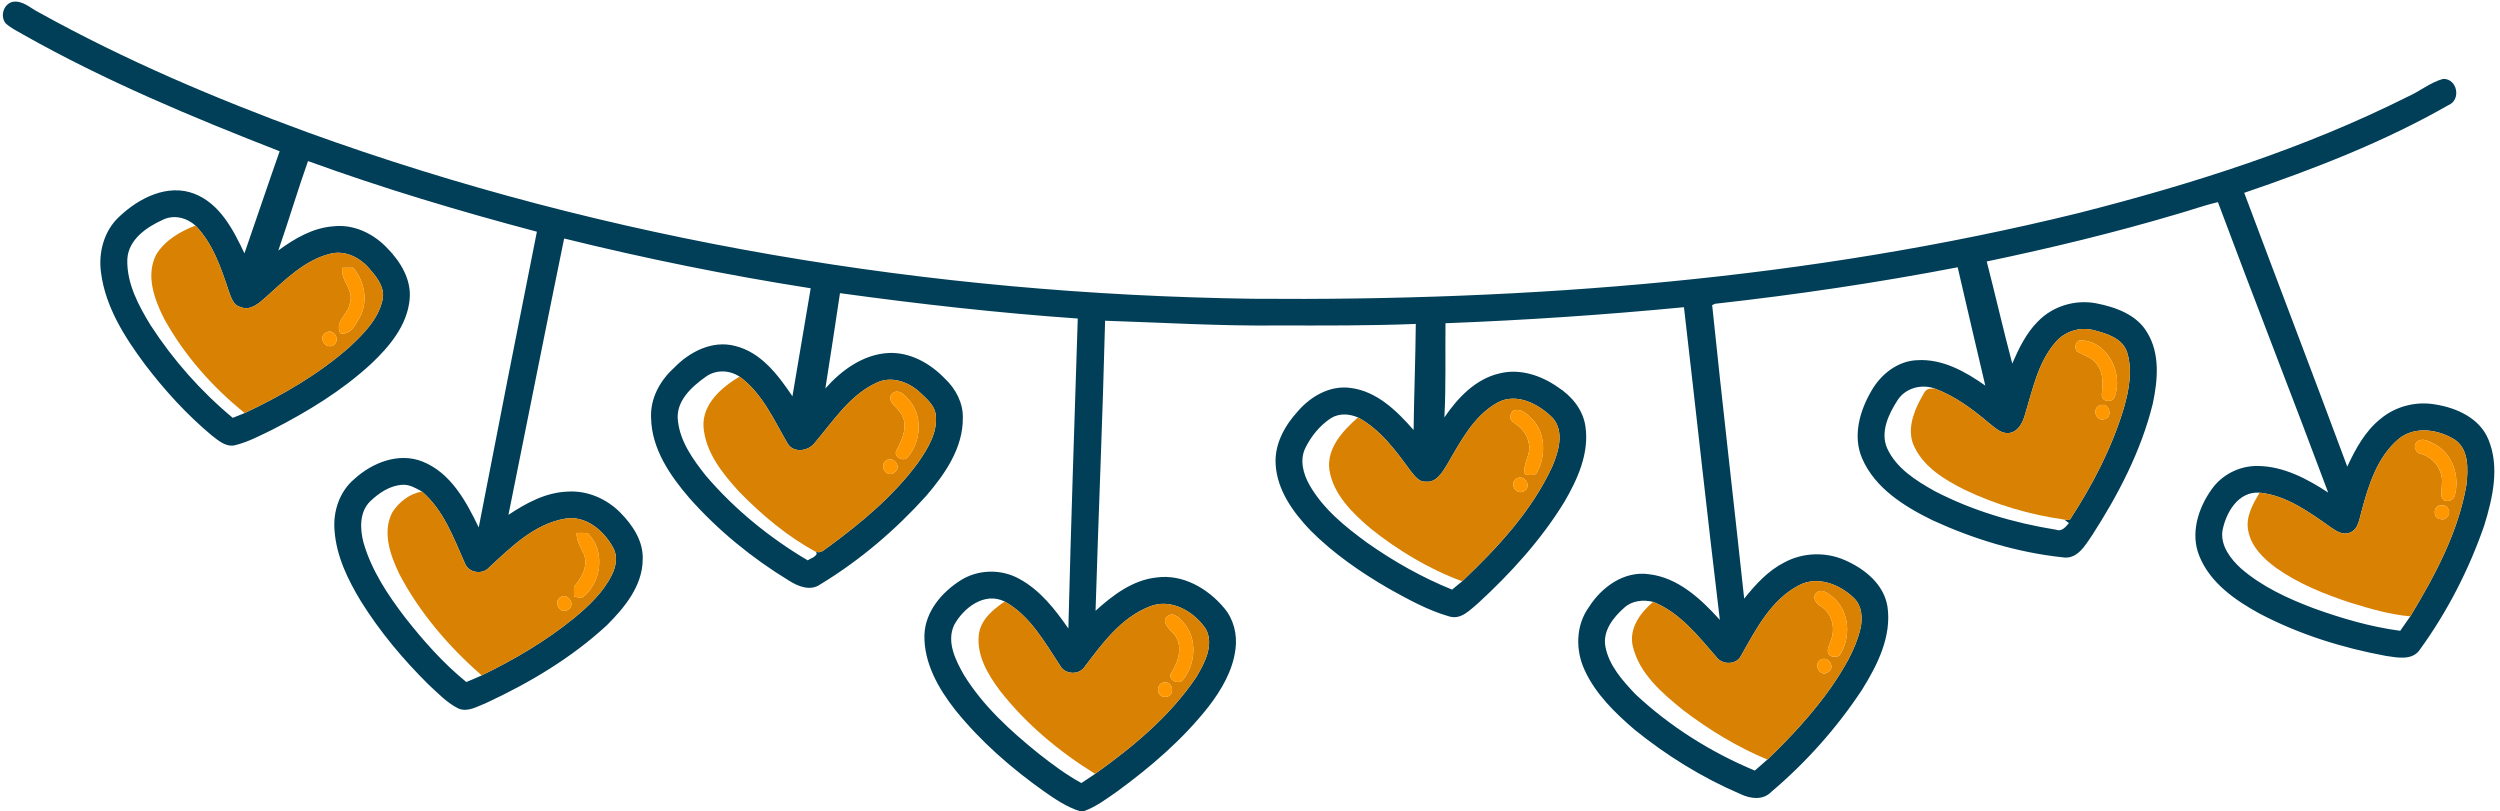
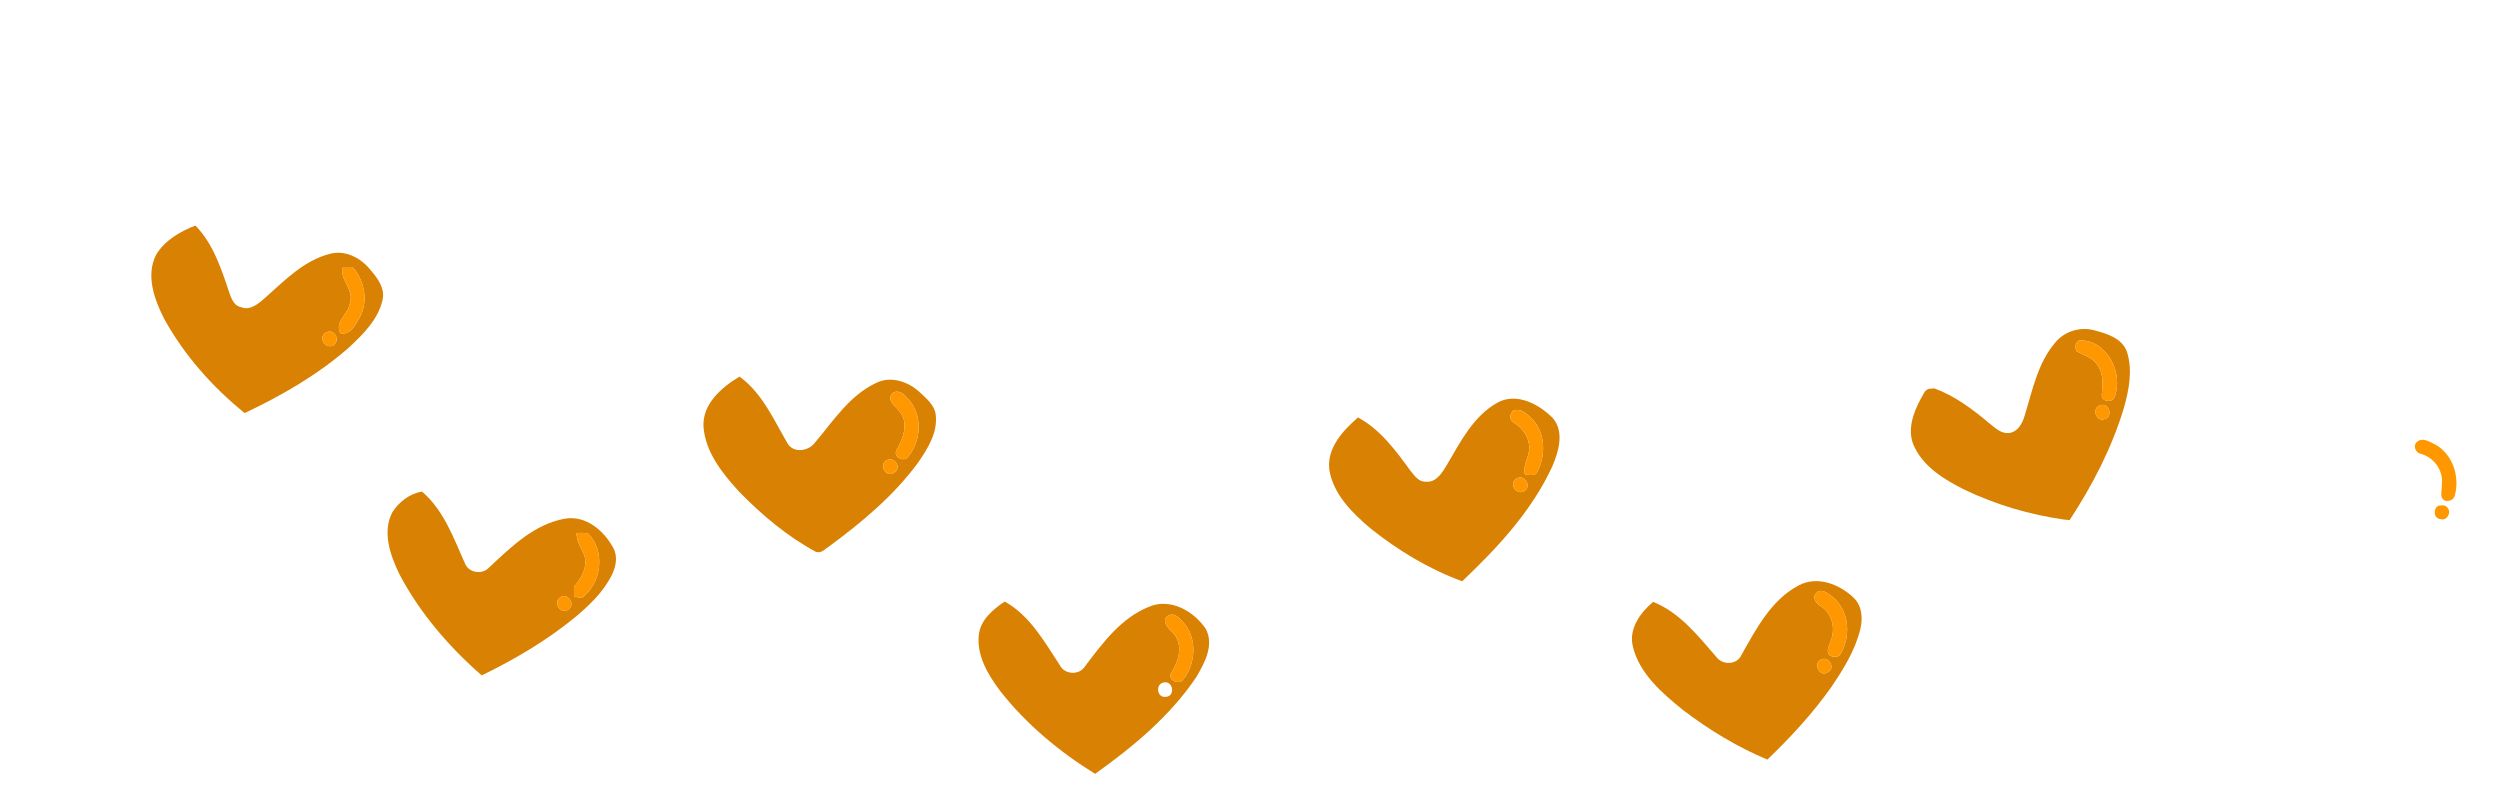
<svg xmlns="http://www.w3.org/2000/svg" fill="#013f58" height="280.6" preserveAspectRatio="xMidYMid meet" version="1" viewBox="-0.3 0.4 864.9 280.6" width="864.9" zoomAndPan="magnify">
  <g id="change1_1">
-     <path d="M 1.60 8.41 C -0.30 5.93 0.92 1.85 4.01 1.05 C 7.60 0.40 10.32 3.34 13.31 4.78 C 42.89 21.19 74.11 34.44 105.84 46.09 C 210.51 84.04 321.88 102.17 433.06 103.76 C 529.04 104.56 625.63 97.06 719.03 74.05 C 758.03 64.11 796.72 51.90 832.77 33.80 C 836.92 31.97 840.53 28.88 844.93 27.69 C 849.85 27.58 851.25 34.94 846.76 36.77 C 824.45 49.51 800.37 58.83 776.11 67.11 C 787.94 98.70 800.02 130.20 811.76 161.83 C 814.61 155.72 817.93 149.55 823.30 145.28 C 828.45 140.97 835.51 139.16 842.12 140.31 C 849.54 141.47 857.51 145.01 860.56 152.38 C 864.56 161.93 862.08 172.68 859.15 182.18 C 853.88 197.41 846.42 211.95 836.97 225.01 C 834.38 229.04 829.11 227.91 825.15 227.32 C 809.99 224.52 795.06 219.85 781.39 212.66 C 772.91 208.02 764.25 201.98 760.54 192.67 C 757.44 184.96 760.15 176.27 764.77 169.79 C 768.36 164.57 774.65 161.44 780.98 161.61 C 789.84 161.76 797.92 166.07 805.16 170.81 C 792.64 137.25 779.52 103.90 767.01 70.32 C 762.28 71.42 757.73 73.10 753.07 74.41 C 731.31 80.88 709.24 86.21 687.03 90.86 C 690.05 102.62 692.76 114.45 695.86 126.18 C 698.12 121.01 700.60 115.76 704.64 111.71 C 709.75 106.33 717.56 103.96 724.83 105.32 C 731.54 106.63 738.92 109.20 742.55 115.46 C 747.06 122.81 746.19 131.98 744.48 140.05 C 740.46 156.37 732.57 171.49 723.51 185.55 C 721.06 189.13 718.28 194.16 713.10 193.19 C 697.62 191.52 682.49 186.91 668.36 180.43 C 658.61 175.66 648.44 169.39 643.94 159.03 C 640.53 151.17 643.14 142.31 647.32 135.30 C 650.60 129.73 656.34 125.24 663.00 125.01 C 671.71 124.48 679.65 128.95 686.53 133.80 C 683.27 120.18 680.18 106.51 676.98 92.87 C 649.19 98.21 621.18 102.36 593.07 105.49 C 592.81 105.60 592.30 105.84 592.04 105.95 C 595.53 139.82 599.48 173.65 603.12 207.50 C 607.02 202.64 611.33 197.87 616.97 195.00 C 623.34 191.53 631.32 191.24 637.95 194.19 C 644.77 197.16 651.44 202.48 652.69 210.25 C 654.19 220.58 649.23 230.43 643.93 238.96 C 635.22 252.18 624.55 264.15 612.47 274.38 C 609.58 277.36 605.24 276.74 601.83 275.11 C 588.65 269.47 576.31 261.84 565.18 252.82 C 558.35 246.94 551.63 240.44 547.87 232.11 C 544.69 225.24 544.87 216.66 549.41 210.42 C 553.77 203.51 561.54 197.88 570.06 199.04 C 580.19 200.17 588.16 207.61 594.70 214.86 C 590.35 178.83 586.47 142.74 582.28 106.68 C 554.83 109.32 527.32 111.18 499.78 112.23 C 499.66 123.08 499.98 133.95 499.40 144.80 C 504.02 138.02 510.20 131.48 518.49 129.58 C 525.51 127.81 532.85 130.27 538.62 134.31 C 543.45 137.38 547.42 142.19 548.21 148.00 C 549.53 157.25 545.49 166.20 540.93 174.00 C 532.88 187.16 522.39 198.66 511.07 209.08 C 508.24 211.41 505.18 214.91 501.07 213.66 C 493.62 211.53 486.79 207.71 480.05 203.97 C 470.35 198.32 461.00 191.88 453.06 183.90 C 447.06 177.63 441.52 169.98 441.02 161.01 C 440.58 154.08 444.15 147.68 448.68 142.70 C 453.14 137.52 459.83 133.64 466.87 134.60 C 476.03 135.72 482.95 142.56 488.75 149.17 C 488.91 136.94 489.39 124.70 489.51 112.47 C 473.68 113.10 457.84 113.02 442.00 113.00 C 421.99 113.23 402.00 112.01 382.02 111.36 C 381.19 144.81 379.73 178.25 378.72 211.70 C 384.70 206.29 391.56 201.06 399.85 200.18 C 408.89 198.94 417.60 203.99 423.22 210.77 C 426.52 214.64 427.80 219.96 427.13 224.96 C 426.21 232.39 422.29 239.05 417.80 244.89 C 408.86 256.24 397.80 265.74 386.17 274.22 C 382.54 276.75 378.94 279.48 374.75 281.00 L 373.20 281.00 C 368.67 279.57 364.72 276.86 360.87 274.17 C 349.54 266.14 338.95 256.90 330.22 246.07 C 324.38 238.65 319.30 229.80 319.51 220.08 C 319.78 212.01 325.48 205.33 332.01 201.19 C 338.03 197.34 346.14 197.17 352.36 200.68 C 359.58 204.59 364.72 211.22 369.31 217.84 C 370.20 182.09 371.42 146.34 372.56 110.60 C 345.04 108.67 317.62 105.58 290.30 101.82 C 288.67 112.82 286.97 123.81 285.24 134.79 C 290.82 128.46 298.33 123.02 307.02 122.52 C 314.53 122.15 321.53 126.11 326.60 131.39 C 330.31 134.87 332.92 139.77 332.80 144.95 C 332.91 155.36 326.62 164.41 320.10 171.99 C 309.44 183.80 297.18 194.26 283.57 202.52 C 280.12 205.02 275.83 203.31 272.64 201.26 C 259.88 193.49 248.15 183.92 238.23 172.74 C 231.50 164.93 225.13 155.65 224.95 144.96 C 224.61 138.32 228.01 132.09 232.83 127.73 C 238.18 122.13 246.16 117.99 254.04 120.09 C 263.06 122.31 268.92 130.20 273.85 137.50 C 275.99 125.05 278.07 112.59 280.17 100.13 C 251.50 95.65 223.04 89.86 194.87 82.91 C 188.33 114.75 182.04 146.65 175.60 178.52 C 181.71 174.45 188.48 170.76 196.00 170.48 C 202.79 170.00 209.54 172.92 214.28 177.72 C 218.59 182.06 222.35 187.67 222.05 194.06 C 221.94 203.12 215.79 210.58 209.69 216.67 C 197.40 228.04 182.82 236.69 167.69 243.70 C 164.76 244.81 161.52 246.87 158.33 245.53 C 154.28 243.55 151.19 240.17 147.91 237.18 C 139.12 228.49 131.13 218.94 124.58 208.44 C 120.05 200.97 116.07 192.81 115.44 183.96 C 114.85 177.41 117.15 170.46 122.25 166.15 C 128.48 160.46 137.65 156.78 145.92 160.10 C 155.69 164.03 160.99 173.88 165.32 182.87 C 171.91 148.74 178.65 114.65 185.44 80.56 C 158.74 73.48 132.23 65.57 106.26 56.12 C 102.63 66.36 99.56 76.79 95.99 87.05 C 101.61 82.92 107.94 79.20 115.06 78.69 C 122.09 77.89 128.99 81.24 133.72 86.29 C 138.30 90.95 142.08 97.16 141.42 103.94 C 140.59 112.94 134.47 120.25 128.15 126.22 C 118.05 135.55 106.19 142.76 94.00 149.01 C 89.75 151.05 85.53 153.34 80.92 154.45 C 77.78 155.12 75.24 152.78 72.94 151.03 C 64.26 143.78 56.60 135.36 49.77 126.37 C 42.82 117.01 36.23 106.66 34.67 94.87 C 33.63 87.78 35.71 80.07 41.14 75.19 C 47.84 68.88 57.71 63.86 66.95 67.43 C 75.83 70.91 80.42 79.93 84.27 88.05 C 88.37 76.29 92.30 64.48 96.45 52.73 C 66.16 40.92 36.04 28.35 7.68 12.34 C 5.61 11.11 3.37 10.08 1.60 8.41 M 43.75 90.07 C 43.47 98.38 47.60 106.04 51.81 112.94 C 59.60 124.95 69.21 135.82 80.23 144.96 C 81.61 144.42 82.98 143.86 84.35 143.30 C 97.26 137.20 109.80 129.97 120.55 120.51 C 125.42 115.93 130.61 110.85 132.06 104.06 C 132.90 100.21 130.45 96.75 128.05 94.01 C 124.75 89.74 119.27 86.73 113.79 88.23 C 104.83 90.51 98.19 97.43 91.49 103.37 C 89.20 105.39 86.26 108.04 82.97 106.63 C 80.41 106.07 79.66 103.32 78.87 101.18 C 76.18 93.11 73.38 84.66 67.31 78.43 C 64.25 75.67 59.79 74.56 55.98 76.46 C 50.37 79.00 44.11 83.30 43.75 90.07 M 710.81 118.82 C 704.67 125.91 702.87 135.40 700.18 144.11 C 699.43 146.71 697.93 149.65 695.00 150.17 C 692.18 150.66 690.01 148.49 688.00 146.91 C 682.23 142.02 676.07 137.40 668.92 134.77 C 664.28 133.19 658.80 134.69 656.13 138.93 C 653.09 143.67 650.16 149.77 652.53 155.38 C 655.67 162.39 662.53 166.66 668.98 170.28 C 682.05 177.08 696.38 181.30 710.90 183.64 C 712.96 184.47 714.28 182.77 715.46 181.37 C 715.07 181.07 714.30 180.47 713.91 180.17 C 714.36 180.20 715.27 180.27 715.72 180.31 C 723.61 168.28 730.33 155.34 734.48 141.53 C 736.24 135.33 737.55 128.57 735.59 122.27 C 733.98 117.41 728.58 115.79 724.14 114.65 C 719.35 113.36 713.98 115.01 710.81 118.82 M 243.83 130.77 C 238.88 134.28 233.33 139.33 234.24 146.05 C 235.04 153.29 239.53 159.46 243.93 165.01 C 253.89 176.65 265.95 186.46 279.12 194.25 C 280.19 193.55 281.67 193.22 282.27 191.98 L 282.03 191.35 L 282.93 191.45 C 284.36 191.41 285.33 190.13 286.50 189.46 C 297.89 181.08 308.93 171.87 317.35 160.41 C 320.64 155.62 324.09 150.15 323.45 144.09 C 323.13 140.63 320.25 138.31 317.90 136.10 C 313.98 132.45 307.97 130.36 302.90 132.84 C 293.65 137.12 288.02 146.02 281.64 153.52 C 279.46 156.51 274.21 157.31 272.16 153.79 C 267.39 145.61 263.43 136.43 255.54 130.68 C 251.98 128.37 247.31 128.22 243.83 130.77 M 517.77 139.69 C 509.40 144.35 504.92 153.32 500.24 161.28 C 498.63 163.93 496.58 167.44 492.96 167.03 C 490.51 167.20 489.05 164.93 487.69 163.29 C 482.59 156.32 477.29 149.00 469.51 144.82 C 466.50 143.53 462.96 143.28 460.10 145.11 C 456.32 147.59 453.34 151.27 451.34 155.30 C 449.24 159.49 450.55 164.37 452.76 168.23 C 457.51 176.55 465.15 182.68 472.78 188.24 C 481.91 194.66 491.70 200.19 502.06 204.38 C 503.22 203.42 504.39 202.47 505.55 201.50 C 517.75 189.92 529.57 177.26 536.70 161.83 C 538.91 156.67 541.00 149.83 536.92 145.04 C 532.12 140.22 524.42 136.07 517.77 139.69 M 829.45 152.33 C 822.15 158.53 819.14 168.16 816.75 177.11 C 815.93 179.79 815.71 183.49 812.69 184.65 C 810.31 185.69 807.93 184.14 806.05 182.82 C 798.59 177.59 790.77 171.79 781.42 170.84 C 774.00 170.31 769.73 177.80 768.56 184.12 C 767.91 189.26 771.37 193.73 774.93 197.01 C 782.21 203.34 791.11 207.43 800.07 210.82 C 809.80 214.34 819.80 217.27 830.08 218.63 C 831.24 216.96 832.39 215.29 833.57 213.63 C 842.13 199.47 850.21 184.45 853.02 167.96 C 853.53 162.77 853.91 156.22 849.25 152.69 C 843.46 148.97 835.10 147.58 829.45 152.33 M 127.81 173.80 C 124.01 177.46 124.20 183.36 125.45 188.09 C 128.21 197.71 133.84 206.19 139.87 214.06 C 146.20 222.12 153.05 229.86 161.02 236.35 C 162.81 235.63 164.58 234.86 166.35 234.06 C 177.63 228.58 188.53 222.18 198.28 214.25 C 203.39 210.03 208.38 205.33 211.37 199.32 C 212.79 196.50 213.48 192.94 211.91 190.04 C 208.70 184.01 202.37 178.57 195.10 179.85 C 184.45 181.74 176.43 189.73 168.82 196.81 C 166.55 199.28 161.92 198.59 160.61 195.45 C 156.66 186.62 153.27 176.95 145.69 170.46 C 143.60 169.32 141.44 167.96 138.95 168.13 C 134.64 168.33 130.84 170.91 127.81 173.80 M 622.13 202.85 C 612.45 207.85 607.24 218.04 602.09 227.14 C 600.49 230.54 595.42 230.53 593.39 227.56 C 587.08 220.30 580.82 212.29 571.61 208.62 C 568.17 207.79 564.33 208.17 561.63 210.64 C 557.85 213.96 554.11 218.68 555.10 224.06 C 556.31 230.61 560.98 235.78 565.40 240.48 C 577.41 251.74 591.61 260.67 606.79 266.99 C 608.25 265.74 609.69 264.46 611.14 263.19 C 619.18 255.47 626.80 247.24 633.24 238.12 C 637.43 231.94 641.50 225.43 643.29 218.09 C 644.22 214.35 643.90 209.84 640.88 207.10 C 636.02 202.51 628.49 199.55 622.13 202.85 M 329.75 216.72 C 327.12 222.54 330.28 228.78 333.15 233.86 C 339.78 244.63 349.28 253.26 359.05 261.14 C 363.75 264.82 368.56 268.45 373.83 271.30 C 375.40 270.23 376.98 269.17 378.57 268.13 C 391.72 258.72 404.51 248.15 413.59 234.61 C 416.46 229.79 419.81 223.52 416.87 218.00 C 412.76 211.85 404.60 207.14 397.23 210.31 C 387.52 214.17 381.10 222.95 375.01 231.00 C 373.07 234.07 368.07 233.82 366.41 230.60 C 361.05 222.49 356.08 213.39 347.29 208.51 C 340.30 205.03 332.96 210.72 329.75 216.72 Z" />
-   </g>
+     </g>
  <g fill="#d98102" id="change2_1">
    <path d="M 53.73 88.49 C 56.72 83.55 62.04 80.46 67.31 78.43 C 73.38 84.66 76.18 93.11 78.87 101.18 C 79.66 103.32 80.41 106.07 82.97 106.63 C 86.26 108.04 89.20 105.39 91.49 103.37 C 98.19 97.43 104.83 90.51 113.79 88.23 C 119.27 86.73 124.75 89.74 128.05 94.01 C 130.45 96.75 132.90 100.21 132.06 104.06 C 130.61 110.85 125.42 115.93 120.55 120.51 C 109.80 129.97 97.26 137.20 84.35 143.30 C 73.17 134.28 63.42 123.26 56.47 110.65 C 53.10 103.98 50.05 95.66 53.73 88.49 M 118.12 93.06 C 117.42 97.50 122.30 100.67 120.76 105.19 C 120.32 109.08 115.44 111.43 117.39 115.66 C 120.98 116.53 122.69 112.64 124.20 110.12 C 127.15 104.60 125.86 97.71 121.90 93.03 C 120.64 93.04 119.38 93.05 118.12 93.06 M 112.42 115.49 C 109.64 117.04 112.12 121.29 114.97 119.91 C 117.70 118.22 115.34 113.78 112.42 115.49 Z" />
    <path d="M 710.81 118.82 C 713.98 115.01 719.35 113.36 724.14 114.65 C 728.58 115.79 733.98 117.41 735.59 122.27 C 737.55 128.57 736.24 135.33 734.48 141.53 C 730.33 155.34 723.61 168.28 715.72 180.31 C 715.27 180.27 714.36 180.20 713.91 180.17 C 701.94 178.48 690.17 175.03 679.26 169.78 C 672.53 166.40 665.46 162.14 662.06 155.12 C 659.28 149.62 661.50 143.33 664.25 138.30 C 665.07 137.09 665.45 135.30 667.08 134.91 C 667.54 134.87 668.46 134.80 668.92 134.77 C 676.07 137.40 682.23 142.02 688.00 146.91 C 690.01 148.49 692.18 150.66 695.00 150.17 C 697.93 149.65 699.43 146.71 700.18 144.11 C 702.87 135.40 704.67 125.91 710.81 118.82 M 719.03 118.19 C 717.67 118.86 717.41 120.60 718.11 121.86 C 720.57 123.36 723.74 124.04 725.33 126.69 C 727.58 129.72 727.11 133.62 726.82 137.14 C 726.78 139.32 730.23 139.81 731.12 138.03 C 734.69 129.79 728.55 117.72 719.03 118.19 M 726.54 140.57 C 723.19 141.16 724.65 146.59 727.86 145.37 C 730.84 144.62 729.37 139.67 726.54 140.57 Z" />
    <path d="M 255.54 130.68 C 263.43 136.43 267.39 145.61 272.16 153.79 C 274.21 157.31 279.46 156.51 281.64 153.52 C 288.02 146.02 293.65 137.12 302.90 132.84 C 307.97 130.36 313.98 132.45 317.90 136.10 C 320.25 138.31 323.13 140.63 323.45 144.09 C 324.09 150.15 320.64 155.62 317.35 160.41 C 308.93 171.87 297.89 181.08 286.50 189.46 C 285.33 190.13 284.36 191.41 282.93 191.45 L 282.03 191.35 C 272.10 186.01 263.35 178.62 255.49 170.60 C 249.70 164.26 243.74 156.93 243.08 148.03 C 242.65 140.13 249.38 134.39 255.54 130.68 M 308.42 136.48 C 306.15 139.05 309.86 141.09 311.13 143.04 C 314.15 147.09 312.08 152.15 309.92 156.05 C 308.48 158.30 312.20 160.34 313.68 158.64 C 318.54 153.08 319.05 143.69 313.70 138.25 C 312.46 136.74 310.35 134.93 308.42 136.48 M 306.52 159.56 C 303.56 161.13 306.25 165.96 309.05 163.90 C 311.76 162.28 309.30 158.30 306.52 159.56 Z" />
    <path d="M 517.77 139.69 C 524.42 136.07 532.12 140.22 536.92 145.04 C 541.00 149.83 538.91 156.67 536.70 161.83 C 529.57 177.26 517.75 189.92 505.55 201.50 C 494.05 197.27 483.39 190.85 473.84 183.21 C 467.54 177.86 460.96 171.45 459.60 162.92 C 458.64 155.43 464.31 149.37 469.51 144.82 C 477.29 149.00 482.59 156.32 487.69 163.29 C 489.05 164.93 490.51 167.20 492.96 167.03 C 496.58 167.44 498.63 163.93 500.24 161.28 C 504.92 153.32 509.40 144.35 517.77 139.69 M 523.32 142.42 C 521.94 143.43 521.77 145.73 523.40 146.58 C 525.97 148.25 528.18 150.70 528.62 153.84 C 529.59 157.64 526.17 160.96 527.34 164.72 C 528.78 164.52 530.87 165.36 531.58 163.59 C 534.54 157.87 534.39 150.14 529.75 145.35 C 528.06 143.71 525.90 141.52 523.32 142.42 M 524.14 166.09 C 521.70 168.02 524.44 171.92 527.09 170.26 C 529.82 168.47 526.89 164.16 524.14 166.09 Z" />
-     <path d="M 829.45 152.33 C 835.10 147.58 843.46 148.97 849.25 152.69 C 853.91 156.22 853.53 162.77 853.02 167.96 C 850.21 184.45 842.13 199.47 833.57 213.63 C 826.53 213.02 819.71 211.01 812.98 208.95 C 803.94 205.98 794.95 202.40 787.15 196.87 C 782.77 193.67 778.47 189.49 777.48 183.93 C 776.55 179.18 779.12 174.78 781.42 170.84 C 790.77 171.79 798.59 177.59 806.05 182.82 C 807.93 184.14 810.31 185.69 812.69 184.65 C 815.71 183.49 815.93 179.79 816.75 177.11 C 819.14 168.16 822.15 158.53 829.45 152.33 M 836.19 153.03 C 834.26 154.21 835.23 157.17 837.36 157.44 C 841.85 158.77 845.09 163.26 844.47 168.00 C 844.64 169.81 843.47 172.33 845.40 173.54 C 846.71 174.02 848.48 173.46 848.91 172.00 C 850.84 165.35 848.24 157.37 841.95 154.03 C 840.20 153.27 838.01 151.74 836.19 153.03 M 843.31 175.36 C 841.31 176.35 841.69 179.85 843.97 179.97 C 846.05 180.75 847.88 177.91 846.57 176.26 C 845.91 175.03 844.46 175.12 843.31 175.36 Z" />
    <path d="M 135.48 177.55 C 137.75 174.03 141.51 171.13 145.69 170.46 C 153.27 176.95 156.66 186.62 160.61 195.45 C 161.92 198.59 166.55 199.28 168.82 196.81 C 176.43 189.73 184.45 181.74 195.10 179.85 C 202.37 178.57 208.70 184.01 211.91 190.04 C 213.48 192.94 212.79 196.50 211.37 199.32 C 208.38 205.33 203.39 210.03 198.28 214.25 C 188.53 222.18 177.63 228.58 166.35 234.06 C 154.99 224.15 144.94 212.45 137.89 199.07 C 134.74 192.55 131.81 184.46 135.48 177.55 M 199.15 184.79 C 199.17 187.50 200.58 189.79 201.71 192.15 C 203.31 196.26 200.84 200.38 198.27 203.45 C 198.27 204.57 198.27 205.68 198.28 206.80 C 198.95 206.92 200.29 207.17 200.95 207.29 C 207.84 202.31 209.34 190.91 203.01 184.86 C 201.73 184.74 200.44 184.72 199.15 184.79 M 193.18 207.29 C 191.19 209.27 193.72 212.96 196.21 211.36 C 199.23 209.71 195.86 204.86 193.18 207.29 Z" />
    <path d="M 622.13 202.85 C 628.49 199.55 636.02 202.51 640.88 207.10 C 643.90 209.84 644.22 214.35 643.29 218.09 C 641.50 225.43 637.43 231.94 633.24 238.12 C 626.80 247.24 619.18 255.47 611.14 263.19 C 600.69 258.81 590.92 252.89 581.93 246.02 C 574.66 240.14 566.81 233.43 564.57 223.93 C 563.16 217.83 567.22 212.34 571.61 208.62 C 580.82 212.29 587.08 220.30 593.39 227.56 C 595.42 230.53 600.49 230.54 602.09 227.14 C 607.24 218.04 612.45 207.85 622.13 202.85 M 628.24 205.38 C 626.34 206.98 628.05 209.31 629.74 210.22 C 633.61 212.67 634.75 217.92 633.09 222.02 C 632.75 223.34 631.84 224.58 632.09 226.00 C 632.48 227.84 634.57 227.80 636.00 227.30 C 640.33 221.06 639.61 211.42 633.40 206.65 C 632.00 205.60 629.94 203.94 628.24 205.38 M 629.48 228.72 C 626.95 230.17 629.30 234.84 632.04 232.97 C 635.00 231.55 632.21 226.96 629.48 228.72 Z" />
    <path d="M 338.34 219.98 C 338.93 214.80 343.25 211.24 347.29 208.51 C 356.08 213.39 361.05 222.49 366.41 230.60 C 368.07 233.82 373.07 234.07 375.01 231.00 C 381.10 222.95 387.52 214.17 397.23 210.31 C 404.60 207.14 412.76 211.85 416.87 218.00 C 419.81 223.52 416.46 229.79 413.59 234.61 C 404.51 248.15 391.72 258.72 378.57 268.13 C 366.15 260.45 354.71 250.92 345.68 239.40 C 341.53 233.83 337.50 227.21 338.34 219.98 M 404.21 213.17 C 400.96 214.76 403.89 217.90 405.58 219.42 C 409.18 223.35 407.56 229.03 405.01 233.05 C 403.43 235.38 406.98 237.36 408.80 235.78 C 413.41 230.32 414.06 221.40 409.21 215.87 C 407.95 214.50 406.32 212.44 404.21 213.17 M 402.46 236.49 C 399.35 236.81 399.81 241.88 402.98 241.48 C 406.39 241.39 405.62 235.92 402.46 236.49 Z" />
  </g>
  <g fill="#ff9800" id="change3_1">
    <path d="M 118.12 93.06 C 119.38 93.05 120.64 93.04 121.90 93.03 C 125.86 97.71 127.15 104.60 124.20 110.12 C 122.69 112.64 120.98 116.53 117.39 115.66 C 115.44 111.43 120.32 109.08 120.76 105.19 C 122.30 100.67 117.42 97.50 118.12 93.06 Z" />
    <path d="M 112.42 115.49 C 115.34 113.78 117.70 118.22 114.97 119.91 C 112.12 121.29 109.64 117.04 112.42 115.49 Z" />
    <path d="M 719.03 118.19 C 728.55 117.72 734.69 129.79 731.12 138.03 C 730.23 139.81 726.78 139.32 726.82 137.14 C 727.11 133.62 727.58 129.72 725.33 126.69 C 723.74 124.04 720.57 123.36 718.11 121.86 C 717.41 120.60 717.67 118.86 719.03 118.19 Z" />
    <path d="M 308.42 136.48 C 310.35 134.93 312.46 136.74 313.70 138.25 C 319.05 143.69 318.54 153.08 313.68 158.64 C 312.20 160.34 308.48 158.30 309.92 156.05 C 312.08 152.15 314.15 147.09 311.13 143.04 C 309.86 141.09 306.15 139.05 308.42 136.48 Z" />
    <path d="M 726.54 140.57 C 729.37 139.67 730.84 144.62 727.86 145.37 C 724.65 146.59 723.19 141.16 726.54 140.57 Z" />
    <path d="M 523.32 142.42 C 525.90 141.52 528.06 143.71 529.75 145.35 C 534.39 150.14 534.54 157.87 531.58 163.59 C 530.87 165.36 528.78 164.52 527.34 164.72 C 526.17 160.96 529.59 157.64 528.62 153.84 C 528.18 150.70 525.97 148.25 523.40 146.58 C 521.77 145.73 521.94 143.43 523.32 142.42 Z" />
    <path d="M 836.19 153.03 C 838.01 151.74 840.20 153.27 841.95 154.03 C 848.24 157.37 850.84 165.35 848.91 172.00 C 848.48 173.46 846.71 174.02 845.40 173.54 C 843.47 172.33 844.64 169.81 844.47 168.00 C 845.09 163.26 841.85 158.77 837.36 157.44 C 835.23 157.17 834.26 154.21 836.19 153.03 Z" />
    <path d="M 306.52 159.56 C 309.30 158.30 311.76 162.28 309.05 163.90 C 306.25 165.96 303.56 161.13 306.52 159.56 Z" />
    <path d="M 524.14 166.09 C 526.89 164.16 529.82 168.47 527.09 170.26 C 524.44 171.92 521.70 168.02 524.14 166.09 Z" />
    <path d="M 843.31 175.36 C 844.46 175.12 845.91 175.03 846.57 176.26 C 847.88 177.91 846.05 180.75 843.97 179.97 C 841.69 179.85 841.31 176.35 843.31 175.36 Z" />
    <path d="M 199.15 184.79 C 200.44 184.72 201.73 184.74 203.01 184.86 C 209.34 190.91 207.84 202.31 200.95 207.29 C 200.29 207.17 198.95 206.92 198.28 206.80 C 198.27 205.68 198.27 204.57 198.27 203.45 C 200.84 200.38 203.31 196.26 201.71 192.15 C 200.58 189.79 199.17 187.50 199.15 184.79 Z" />
    <path d="M 628.24 205.38 C 629.94 203.94 632.00 205.60 633.40 206.65 C 639.61 211.42 640.33 221.06 636.00 227.30 C 634.57 227.80 632.48 227.84 632.09 226.00 C 631.84 224.58 632.75 223.34 633.09 222.02 C 634.75 217.92 633.61 212.67 629.74 210.22 C 628.05 209.31 626.34 206.98 628.24 205.38 Z" />
    <path d="M 193.18 207.29 C 195.86 204.86 199.23 209.71 196.21 211.36 C 193.72 212.96 191.19 209.27 193.18 207.29 Z" />
    <path d="M 404.21 213.17 C 406.32 212.44 407.95 214.50 409.21 215.87 C 414.06 221.40 413.41 230.32 408.80 235.78 C 406.98 237.36 403.43 235.38 405.01 233.05 C 407.56 229.03 409.18 223.35 405.58 219.42 C 403.89 217.90 400.96 214.76 404.21 213.17 Z" />
    <path d="M 629.48 228.72 C 632.21 226.96 635.00 231.55 632.04 232.97 C 629.30 234.84 626.95 230.17 629.48 228.72 Z" />
-     <path d="M 402.46 236.49 C 405.62 235.92 406.39 241.39 402.98 241.48 C 399.81 241.88 399.35 236.81 402.46 236.49 Z" />
  </g>
</svg>